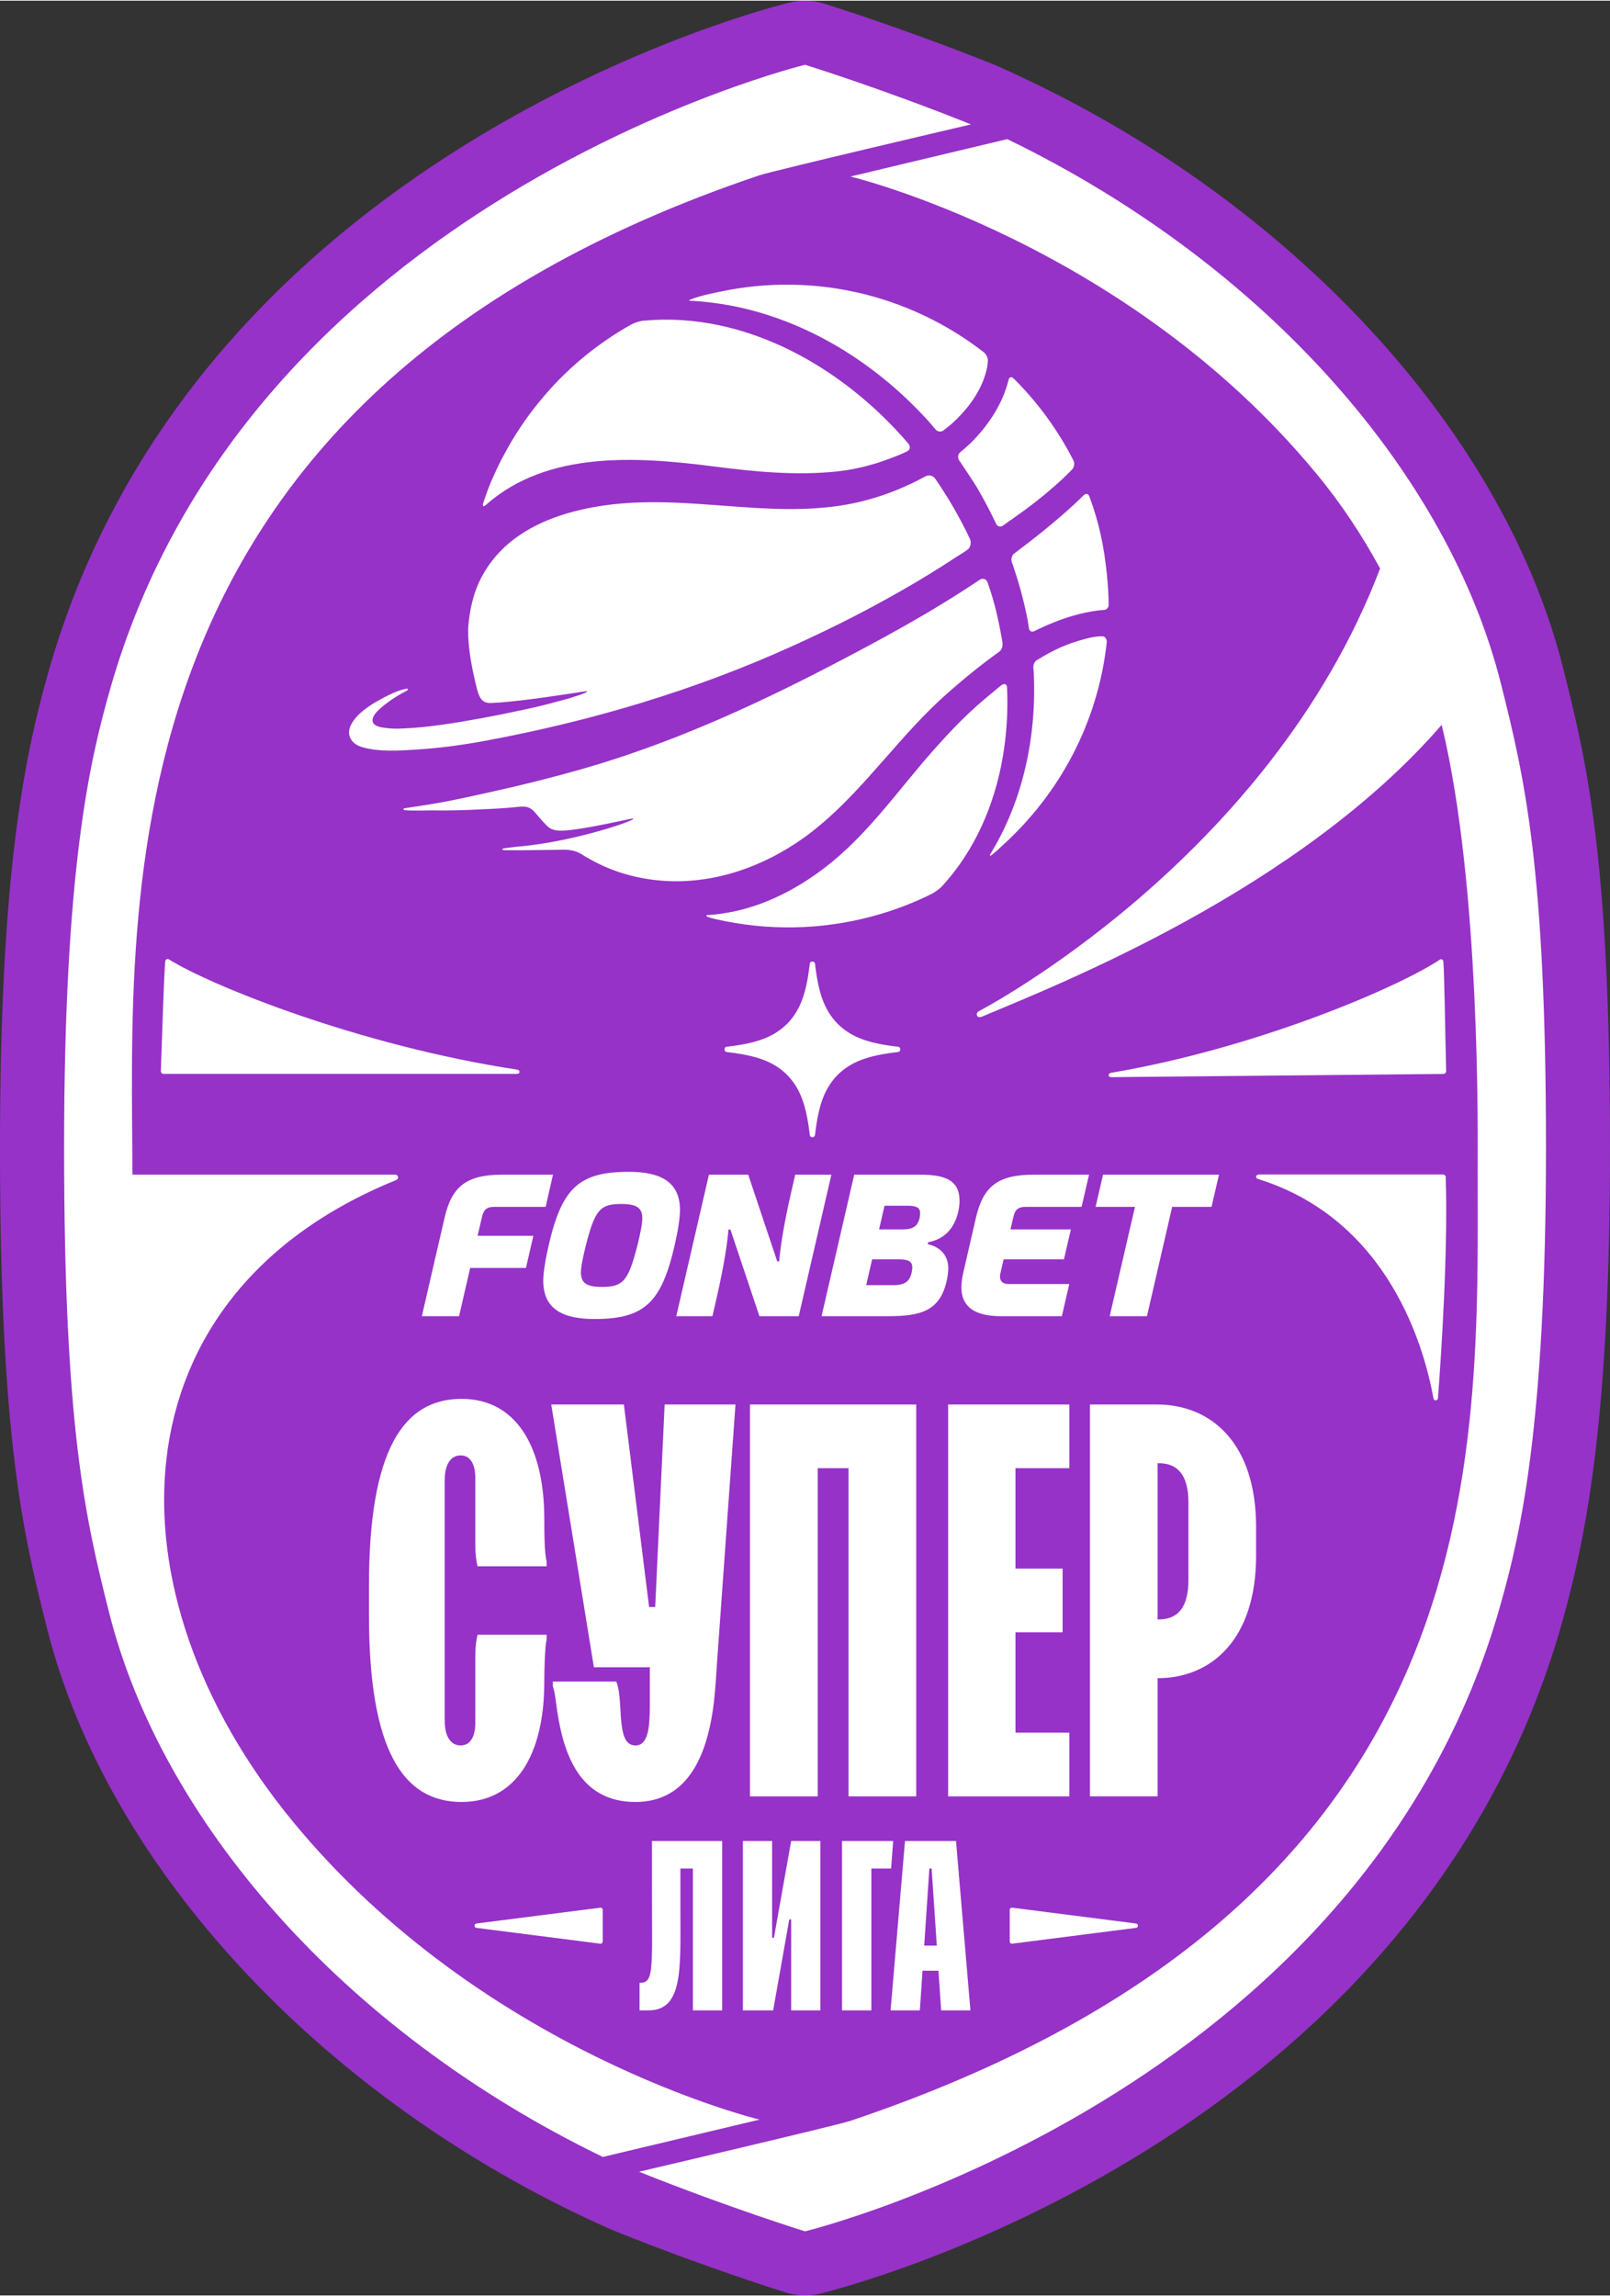
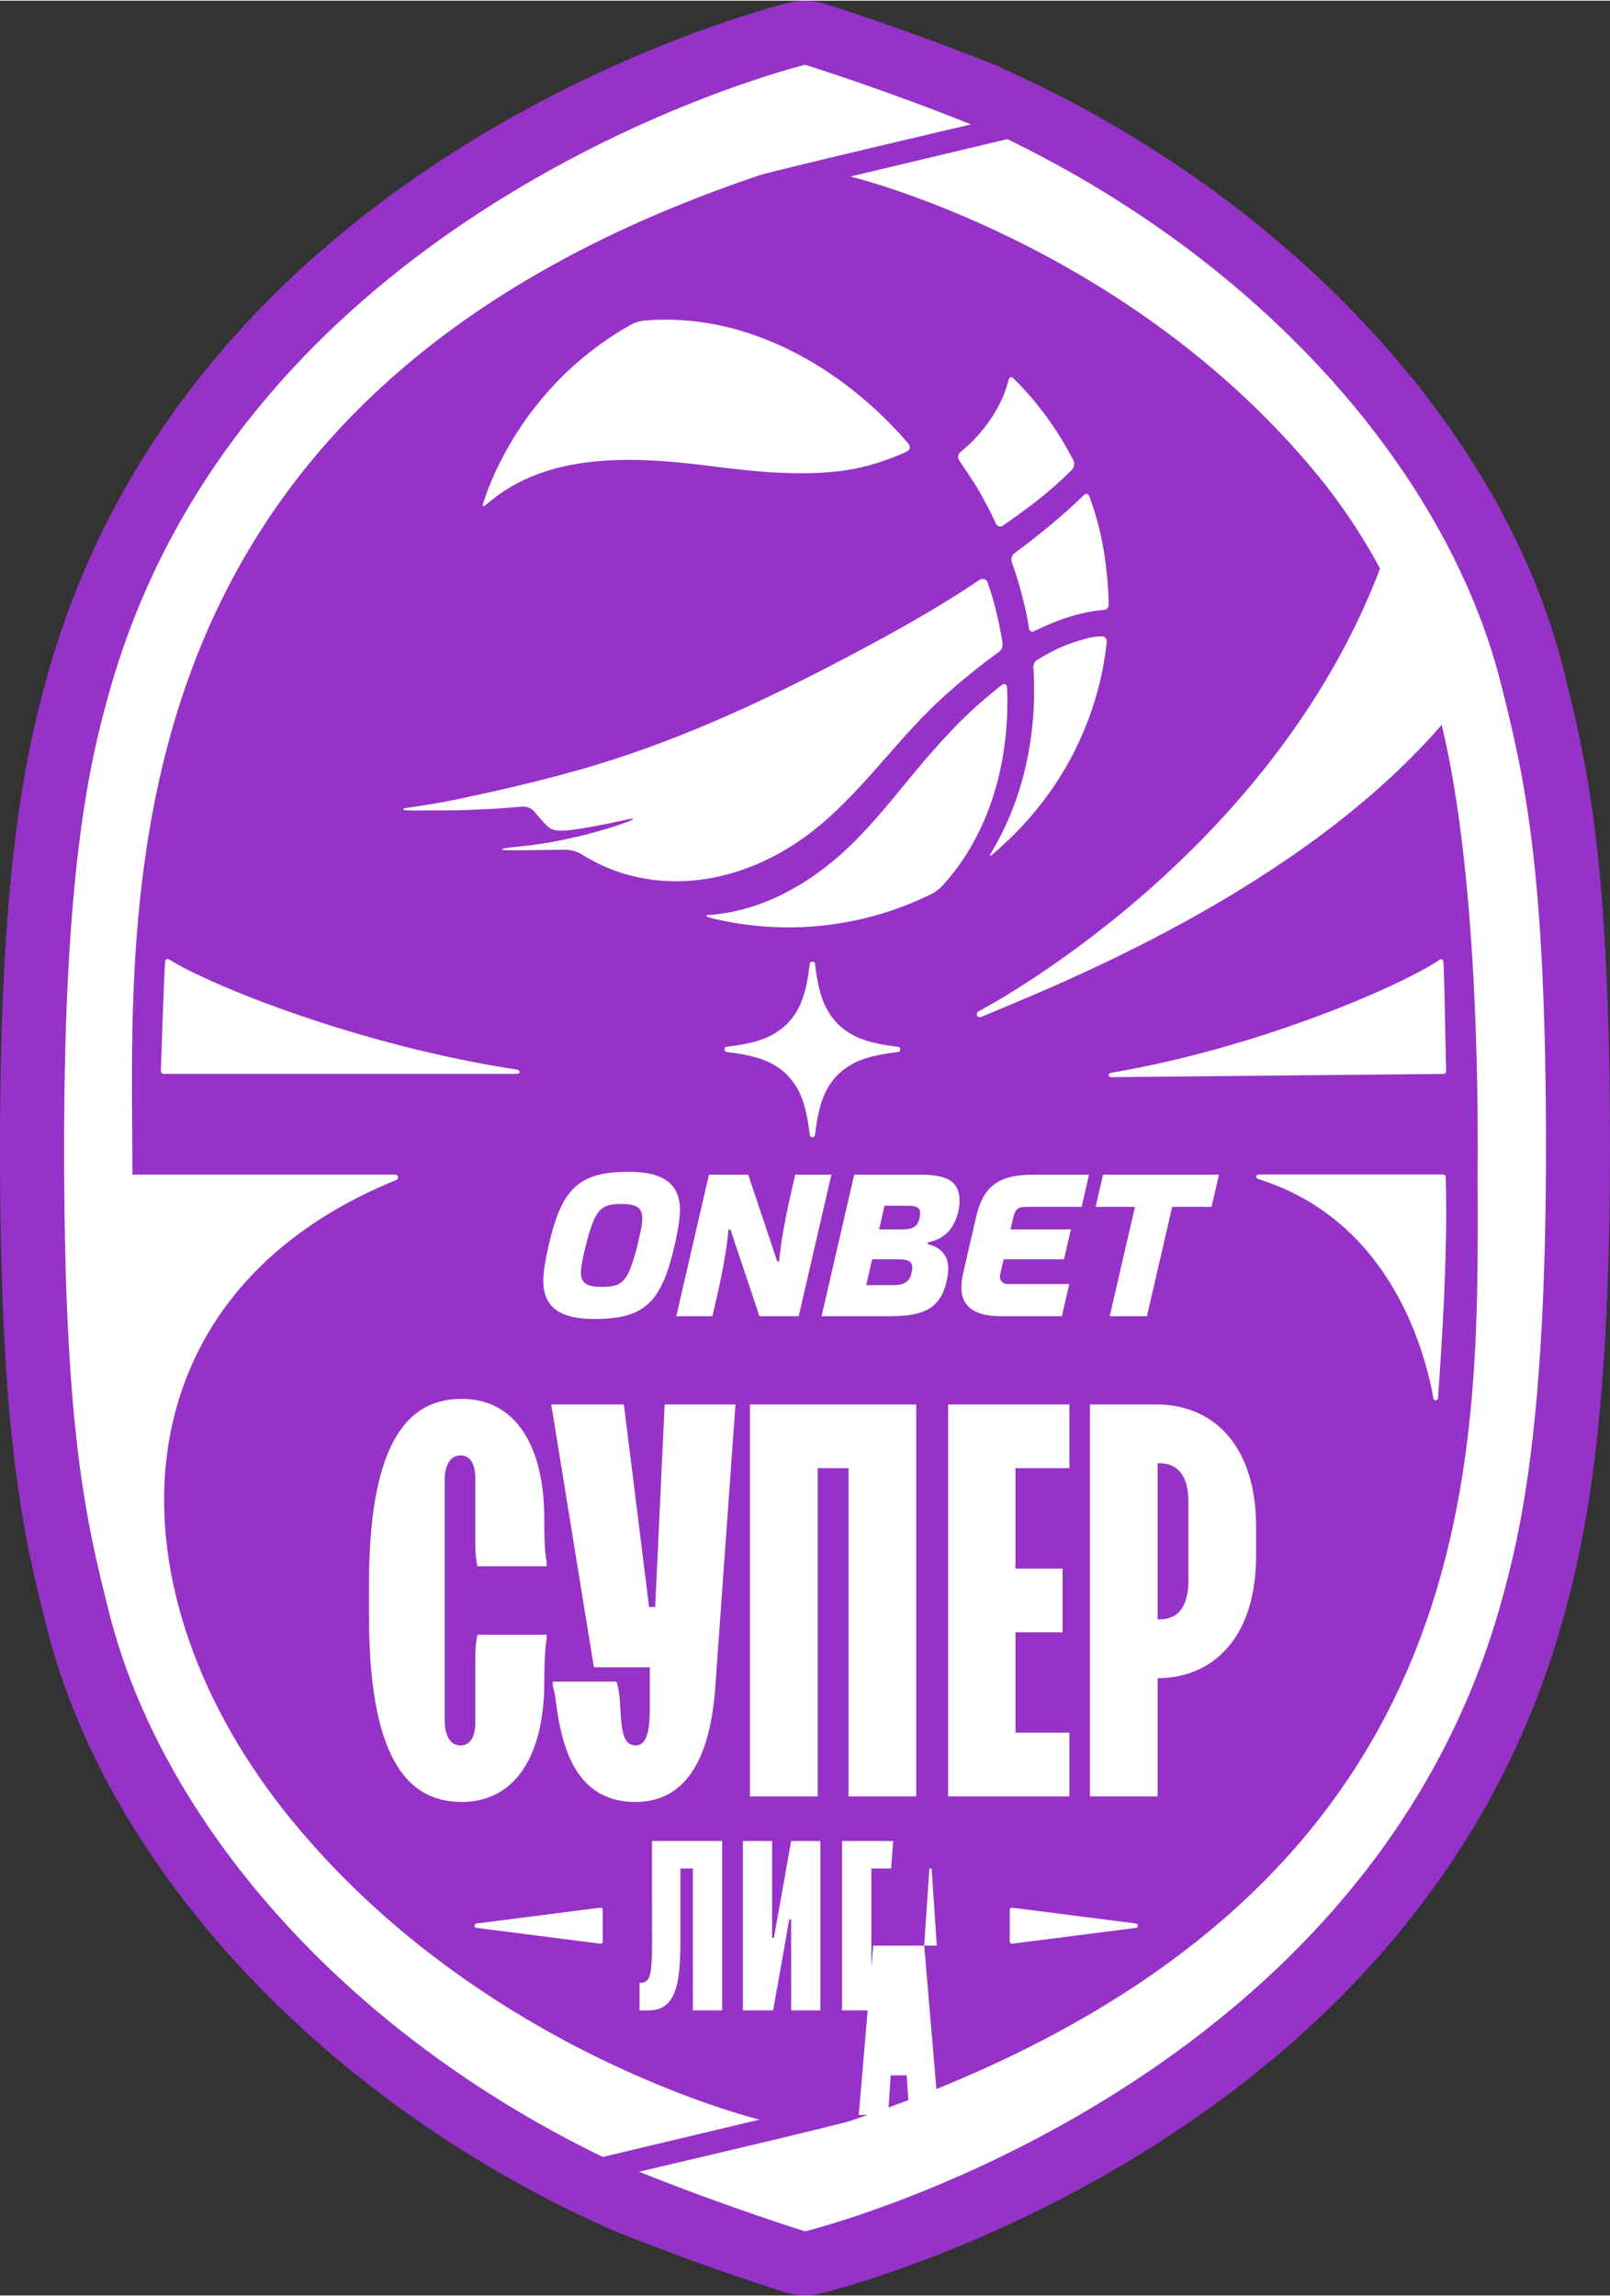
<svg xmlns="http://www.w3.org/2000/svg" xml:space="preserve" width="230px" height="328px" version="1.1" shape-rendering="geometricPrecision" text-rendering="geometricPrecision" image-rendering="optimizeQuality" fill-rule="evenodd" clip-rule="evenodd" viewBox="0 0 229.83 327.56">
  <rect x="0" y="0" width="229.83" height="327.56" fill="#333333" stroke="none" />
  <g id="Слой_x0020_1">
    <g id="_2311570378112">
      <path fill="#9632C8" fill-rule="nonzero" d="M223.15 95.31l0 0c-8.28,-32.96 -37.16,-64.94 -75.37,-83.47 -0.85,-0.41 -4.74,-2.26 -5.76,-2.67 -13,-5.21 -23.94,-8.62 -24.4,-8.76 -1.58,-0.49 -3.26,-0.54 -4.87,-0.15 -3.46,0.84 -85.19,21.54 -106,96.12 -3.51,12.56 -6.75,29.42 -6.75,67.4 0,41.84 3.4,55.38 6.69,68.47 8.28,32.98 37.16,64.97 75.37,83.5 1.06,0.52 4.8,2.26 5.76,2.64 12.99,5.21 23.93,8.61 24.39,8.76 0.88,0.27 1.79,0.41 2.71,0.41 0.72,0 1.45,-0.09 2.16,-0.26 3.47,-0.85 85.19,-21.54 106,-96.13 3.51,-12.56 6.75,-29.42 6.75,-67.4 0,-41.83 -3.4,-55.37 -6.68,-68.46z" />
      <path fill="white" fill-rule="nonzero" d="M69.38 71.96c8.78,-7.77 21.62,-6.87 32.42,-5.49 5.87,0.76 11.9,1.36 17.84,0.71 3.15,-0.35 6,-1.21 8.86,-2.4 0.14,-0.06 0.54,-0.24 0.91,-0.41 0.52,-0.21 0.61,-0.74 0.24,-1.17 -9.23,-10.78 -23.16,-18.85 -37.69,-17.53 -0.55,0.03 -1.42,0.29 -1.9,0.58 -4.96,2.79 -9.41,6.5 -13.01,10.93 -1.94,2.33 -3.62,4.87 -5.05,7.54 -0.73,1.31 -1.34,2.68 -1.95,4.05 -0.29,0.72 -0.57,1.45 -0.82,2.21 -0.23,0.67 -0.41,1.06 -0.22,1.17 0.06,0.03 0.17,-0.01 0.37,-0.19z" />
      <path fill="white" fill-rule="nonzero" d="M142.92 97.73c-1.54,1.27 -3.08,2.51 -4.52,3.88 -1.98,1.86 -3.78,3.83 -5.55,5.83 -4.88,5.59 -9.1,11.69 -15.04,16.26 -4.36,3.36 -9.46,5.91 -14.97,6.64 -0.5,0.08 -1.06,0.13 -1.62,0.17 -0.23,0.02 -0.4,-0.02 -0.38,0.1 0.01,0.1 0.19,0.23 1.3,0.49 1.85,0.42 3.69,0.73 5.59,0.93 3.75,0.39 7.52,0.33 11.24,-0.2 4.87,-0.69 9.6,-2.13 14.02,-4.33 0.48,-0.24 1.23,-0.78 1.57,-1.19 6.9,-7.58 9.63,-18.09 9.2,-28.2 0.01,-0.56 -0.37,-0.72 -0.84,-0.38z" />
-       <path fill="white" fill-rule="nonzero" d="M49.95 105.12c0.35,0.86 1.07,1.24 1.89,1.47 2.39,0.65 5.01,0.47 7.4,0.32 3.05,-0.18 6.01,-0.56 9.02,-1.08 0.27,-0.04 0.56,-0.11 0.82,-0.15 15.24,-2.81 30.17,-7.24 44.28,-13.67 4.49,-2.04 8.91,-4.22 13.2,-6.61 2.16,-1.19 4.3,-2.43 6.4,-3.73 1.04,-0.65 2.08,-1.29 3.08,-1.96 0.67,-0.45 1.4,-0.85 2.07,-1.34 0.44,-0.3 0.58,-1.04 0.35,-1.54 -1.35,-2.89 -3.12,-5.94 -4.95,-8.59 -0.28,-0.46 -0.95,-0.6 -1.43,-0.33 -2.59,1.42 -5.4,2.58 -8.23,3.34 -3.88,1.08 -8.01,1.37 -12.03,1.31 -8.25,-0.14 -16.45,-1.64 -24.73,-0.62 -4.81,0.6 -9.76,1.95 -13.69,4.9 -1.91,1.45 -3.51,3.26 -4.64,5.41 -1.23,2.33 -1.75,4.83 -1.94,7.43 -0.02,2.87 0.57,5.75 1.26,8.53 0.32,1.18 0.65,2.08 2.01,2.04 0.95,-0.04 1.92,-0.12 2.8,-0.21 2.21,-0.23 4.41,-0.52 6.6,-0.85 0.94,-0.13 1.91,-0.29 2.85,-0.42 0.38,-0.07 0.79,-0.13 1.2,-0.19 0.29,-0.04 0.4,0.05 0.04,0.2 -0.21,0.08 -0.57,0.25 -1.26,0.46 -0.92,0.31 -1.84,0.57 -2.8,0.81 -1.76,0.5 -3.57,0.91 -5.37,1.29 -3.67,0.78 -7.34,1.48 -11.04,2.01 -1.81,0.25 -3.63,0.46 -5.47,0.53 -0.83,0.05 -1.69,0.05 -2.5,-0.06 -0.58,-0.07 -1.53,-0.16 -1.86,-0.72 -0.57,-0.98 1.34,-2.39 1.98,-2.86 0.69,-0.51 1.39,-0.98 2.12,-1.38 0.16,-0.09 0.27,-0.14 0.35,-0.18 0.37,-0.2 0.56,-0.31 0.52,-0.42 -0.06,-0.12 -0.63,0.04 -0.63,0.04 -0.32,0.07 -0.61,0.18 -0.98,0.31 -0.77,0.3 -1.48,0.66 -2.18,1.05 -1.19,0.63 -2.34,1.35 -3.31,2.3 -0.78,0.81 -1.65,1.98 -1.2,3.16z" />
      <path fill="white" fill-rule="nonzero" d="M139.82 82.68c-6.85,4.62 -14.06,8.51 -21.42,12.34 -11.39,5.9 -22.94,11.11 -35.26,14.64 -4.16,1.19 -8.31,2.23 -12.49,3.16 -1.92,0.42 -3.84,0.86 -5.77,1.25 -0.98,0.21 -1.95,0.38 -2.94,0.55 -0.91,0.16 -1.82,0.3 -2.72,0.43 -0.44,0.07 -0.82,0.12 -1.24,0.19 -0.28,0.04 -0.4,0.08 -0.39,0.18 0.01,0.11 0.15,0.13 0.4,0.15 1.1,0.06 2.91,0.02 3.54,0.01 2.44,0.04 4.87,-0.02 7.32,-0.16 1.48,-0.05 2.99,-0.14 4.46,-0.28 1.33,-0.12 2.19,-0.37 3.17,0.86 0.58,0.69 0.95,1.12 1.57,1.75 0.37,0.35 0.82,0.71 1.95,0.72 2.67,0.03 9.99,-1.74 10.32,-1.73 0.1,0.01 0.11,0.04 0.03,0.1 -0.7,0.55 -8.95,3.24 -16.1,3.88 -0.65,0.05 -1.29,0.15 -1.97,0.23 -0.39,0.05 -0.57,0.08 -0.57,0.18 0,0.12 0.22,0.13 0.63,0.13 2.17,0.04 5.22,-0.04 8.11,-0.07 0.41,-0.01 1.6,0.01 2.62,0.68 0.57,0.39 1.54,0.88 1.98,1.12 3.13,1.62 6.61,2.49 10.16,2.67 6.96,0.35 13.77,-2.08 19.43,-6.1 7.03,-5.01 11.98,-12.29 18.08,-18.33 1.62,-1.62 3.4,-3.16 5.16,-4.63 0.9,-0.75 1.82,-1.46 2.75,-2.19 0.45,-0.33 0.87,-0.65 1.33,-0.99 0.3,-0.21 0.46,-0.33 0.68,-0.49 0.51,-0.4 0.52,-0.97 0.43,-1.53 -0.53,-3 -1.06,-5.45 -2.08,-8.32 -0.17,-0.54 -0.69,-0.72 -1.17,-0.4z" />
      <path fill="white" fill-rule="nonzero" d="M154.69 70.6c-4.11,4.07 -9.58,8.05 -9.9,8.3 -0.35,0.27 -0.5,0.81 -0.36,1.22 0.96,2.7 1.72,5.46 2.27,8.29 0.03,0.14 0.1,0.65 0.18,1.16 0.05,0.43 0.41,0.61 0.79,0.41 0,0 1.97,-1.01 4.25,-1.79 3.33,-1.14 5.63,-1.22 5.63,-1.22 0.39,-0.02 0.71,-0.29 0.71,-0.72 0,-1.45 -0.1,-2.78 -0.24,-4.25 -0.41,-4.11 -1.15,-7.6 -2.52,-11.25 -0.16,-0.41 -0.5,-0.45 -0.81,-0.15z" />
      <path fill="white" fill-rule="nonzero" d="M139.45 69.46l0.11 0.19c0.95,1.63 1.83,3.31 2.63,5.01 0.18,0.4 0.62,0.52 0.98,0.27 0.89,-0.63 2.45,-1.73 3.17,-2.26 0.49,-0.37 0.97,-0.74 1.45,-1.1 0.47,-0.38 0.93,-0.75 1.38,-1.11 0.89,-0.75 1.74,-1.48 2.51,-2.2 0.48,-0.46 0.94,-0.91 1.37,-1.35 0.3,-0.31 0.39,-0.89 0.19,-1.27 -2.23,-4.37 -5.12,-8.32 -8.55,-11.72 -0.31,-0.3 -0.62,-0.2 -0.72,0.22 -0.1,0.42 -0.23,0.84 -0.37,1.27 -0.44,1.32 -1.11,2.67 -1.96,3.98 -0.85,1.31 -1.89,2.57 -3.08,3.76 -0.36,0.35 -1.01,0.91 -1.49,1.31 -0.33,0.29 -0.4,0.8 -0.15,1.15 0.71,1.04 1.96,2.93 2.53,3.85z" />
      <path fill="white" fill-rule="nonzero" d="M155.1 91.05c-3.02,0.79 -4.79,1.68 -7.1,3.09 -0.31,0.19 -0.52,0.66 -0.49,1.06 0.03,0.34 0.06,0.64 0.06,0.72 0.42,8.91 -1.44,18.02 -6.07,25.69 -0.15,0.23 -0.23,0.35 -0.16,0.42 0.06,0.06 0.17,-0.03 0.39,-0.21 0.46,-0.39 0.91,-0.79 1.34,-1.2 8.22,-7.43 13.68,-17.63 14.92,-29.03 0.04,-0.44 -0.23,-0.84 -0.61,-0.86 -0.28,-0.02 -1.17,0.02 -2.28,0.32z" />
-       <path fill="white" fill-rule="nonzero" d="M135.91 60.35c1.05,-0.95 1.97,-1.97 2.72,-3.01 0.75,-1.04 1.33,-2.1 1.72,-3.11 0.27,-0.69 0.46,-1.35 0.58,-1.97 0.02,-0.15 0.06,-0.47 0.09,-0.79 0.04,-0.43 -0.22,-1 -0.56,-1.27 -8.97,-6.96 -20.51,-10.64 -32.69,-9.44 -1.68,0.17 -3.33,0.43 -4.94,0.77 0.01,0.01 -2.87,0.52 -4.33,1.16 -0.08,0.03 -0.11,0.05 -0.11,0.09 0.01,0.04 0.08,0.05 0.1,0.05 1.96,0.09 3.9,0.34 5.78,0.68 10.97,2.08 20.88,8.31 28.35,16.6 0.17,0.2 0.58,0.67 0.93,1.09 0.28,0.34 0.78,0.41 1.13,0.14 0.41,-0.32 0.94,-0.73 1.23,-0.99z" />
      <path fill="white" fill-rule="nonzero" d="M206.44 152.78c-0.14,-5.39 -0.24,-13.62 -0.4,-15.63 -0.02,-0.26 -0.29,-0.41 -0.5,-0.27 -5.63,3.79 -25.81,12.57 -46.94,16.16 0,0 -0.33,0.06 -0.34,0.33 0,0.24 0.23,0.29 0.45,0.29l47.35 -0.46c0.21,-0.01 0.39,-0.19 0.38,-0.42z" />
      <path fill="white" fill-rule="nonzero" d="M22.96 152.78c0.2,-5.4 0.44,-13.64 0.63,-15.66 0.02,-0.26 0.31,-0.41 0.53,-0.27 5.95,3.74 27.26,12.33 49.69,15.73 0,0 0.35,0.05 0.35,0.32 0,0.25 -0.24,0.29 -0.48,0.29l-50.32 0c-0.23,0 -0.41,-0.18 -0.4,-0.41z" />
      <polygon fill="white" fill-rule="nonzero" points="107.06,200.38 107.06,256.32 116.73,256.32 116.73,209.47 121.13,209.47 121.13,256.32 130.79,256.32 130.79,200.38 " />
      <path fill="white" fill-rule="nonzero" d="M165.25 231.06l0.21 0c2.58,0 4.19,-1.61 4.19,-5.6l0 -11.09c0,-3.99 -1.61,-5.6 -4.19,-5.6l-0.21 0 0 22.29zm-0.13 -30.68c7.86,0 14.19,5.6 14.19,17.48l0 4.11c0,11.89 -6.33,17.48 -14.06,17.48l0 16.87 -9.66 0 0 -55.94 9.53 0z" />
      <polygon fill="white" fill-rule="nonzero" points="152.65,200.38 152.65,209.47 144.96,209.47 144.96,223.81 151.69,223.81 151.69,232.9 144.96,232.9 144.96,247.23 152.65,247.23 152.65,256.32 135.35,256.32 135.35,200.38 " />
      <path fill="white" fill-rule="nonzero" d="M68.18 223.48c-0.2,-0.71 -0.33,-1.76 -0.33,-3.16l0 -9.44c0,-1.97 -0.7,-3.23 -2.1,-3.23 -1.4,0 -2.27,1.26 -2.27,3.58l0 34.24c0,2.32 0.87,3.58 2.27,3.58 1.4,0 2.1,-1.26 2.1,-3.23l0 -9.41c0,-1.41 0.13,-2.46 0.33,-3.16l9.85 0 0 0.7c-0.27,1.13 -0.33,4.71 -0.33,5.98 0,10.53 -4.11,17.19 -11.81,17.19 -8.35,0 -13.22,-7.37 -13.22,-26.67l0 -4.2c0,-19.3 4.87,-26.67 13.22,-26.67 7.7,0 11.81,6.67 11.81,17.19 0,1.63 0,4.74 0.33,6l0 0.71 -9.85 0z" />
      <path fill="white" fill-rule="nonzero" d="M94.88 200.38l-1.35 28.91 -0.87 0 -3.6 -28.91 -10.37 0 6.09 37.51 7.98 0 0 5.64c0,2.98 -0.26,5.52 -2.03,5.52 -1.73,0 -2.02,-1.99 -2.19,-5.53 -0.06,-1.17 -0.21,-2.89 -0.58,-3.59l-9.04 0 0 0.7c0.31,0.81 0.47,2.5 0.61,3.44 0.94,6.37 3.31,13.05 11.18,13.05 11.06,0 11.27,-14.63 11.6,-19.25l2.68 -37.49 -10.11 0z" />
      <path fill="white" fill-rule="nonzero" d="M98.91 286.87l0 -20.25 -1.78 0 0 6.29c0,8.08 0.36,13.96 -4.56,13.96l-1.27 0 0 -3.93c2.1,0 1.77,-1.76 1.77,-13.51l0 -6.74 10.02 0 0 24.18 -4.18 0z" />
      <polygon fill="white" fill-rule="nonzero" points="112.94,262.69 110.48,276.5 110.22,276.5 110.22,262.69 106.05,262.69 106.05,286.87 110.37,286.87 112.67,273.88 112.94,273.88 112.94,286.87 117.11,286.87 117.11,262.69 " />
      <polygon fill="white" fill-rule="nonzero" points="127.5,262.69 127.21,266.62 124.39,266.62 124.39,286.87 120.2,286.87 120.2,262.69 " />
-       <path fill="white" fill-rule="nonzero" d="M131.93 277.62l0.74 -11 0.32 0 0.74 11 -1.8 0zm4.54 -14.93l-7.28 0 -2.06 24.18 4.18 0 0.38 -5.66 2.28 0 0.38 5.66 4.18 0 -2.06 -24.18z" />
+       <path fill="white" fill-rule="nonzero" d="M131.93 277.62l0.74 -11 0.32 0 0.74 11 -1.8 0zl-7.28 0 -2.06 24.18 4.18 0 0.38 -5.66 2.28 0 0.38 5.66 4.18 0 -2.06 -24.18z" />
      <path fill="white" fill-rule="nonzero" d="M68.01 274.47l17.68 -2.26c0.19,-0.02 0.35,0.12 0.35,0.31l0 4.52c0,0.19 -0.16,0.33 -0.35,0.31l-17.68 -2.26c-0.36,-0.05 -0.36,-0.57 0,-0.62z" />
      <path fill="white" fill-rule="nonzero" d="M162.17 275.09l-17.68 2.26c-0.19,0.02 -0.35,-0.12 -0.35,-0.31l0 -4.52c0,-0.19 0.16,-0.33 0.35,-0.31l17.68 2.26c0.36,0.05 0.36,0.57 0,0.62z" />
      <path fill="white" fill-rule="nonzero" d="M41.81 259.92c-27,-32.82 -25.96,-74.92 14.54,-91.49 0,0 0.48,-0.14 0.48,-0.42 0,-0.48 -0.48,-0.44 -0.48,-0.44l-37.41 0c0,-0.03 -0.02,-0.06 -0.04,-0.09 -0.07,-39.1 -5.18,-110.7 89.52,-142.56 1.9,-0.63 29.08,-7.01 30.19,-7.26 -12.8,-5.14 -23.69,-8.51 -23.69,-8.51 0,0 -79.74,19.4 -99.36,89.69 -2.7,9.66 -6.41,25 -6.41,64.93l0 0.01 0 0c0,39.94 3.04,52.84 6.41,66.24 7.4,29.46 33,59.59 70.49,77.77l22.38 -5.33c0,0 -39.39,-9.44 -66.62,-42.54z" />
      <polygon fill="white" fill-rule="nonzero" points="157.46,167.58 156.4,172.17 162.02,172.17 158.41,187.78 163.73,187.78 167.33,172.17 172.95,172.17 174.01,167.58 " />
      <path fill="white" fill-rule="nonzero" d="M139.32 173.7l-1.83 7.95c-0.16,0.71 -0.25,1.39 -0.25,2.02 0,2.39 1.42,4.11 5.64,4.11l8.7 0 1.06 -4.59 -8.7 0c-0.85,0 -1.19,-0.47 -1.19,-1.08 0,-0.15 0.02,-0.3 0.06,-0.46l0.46 -1.99 8.61 0 0.99 -4.27 -8.62 0 0.39 -1.69c0.24,-1.04 0.56,-1.53 1.85,-1.53l7.91 0 1.06 -4.59 -7.92 0c-5.07,0 -7.18,1.65 -8.22,6.12z" />
-       <path fill="white" fill-rule="nonzero" d="M68.78 173.7c0.25,-1.04 0.56,-1.53 1.85,-1.53l7.26 0 1.05 -4.59 -7.25 0c-5.07,0 -7.19,1.65 -8.22,6.12l-3.25 14.08 5.31 0 1.59 -6.89 7.96 0 1.06 -4.59 -7.96 0 0.6 -2.6z" />
      <path fill="white" fill-rule="nonzero" d="M90.99 177.68c-1.3,5.07 -2.03,5.92 -5.05,5.92 -2.18,0 -3.01,-0.53 -3.01,-2.06 0,-0.98 0.4,-2.62 0.7,-3.86 1.3,-5.07 2.02,-5.92 5.05,-5.92 2.18,0 3.01,0.53 3.01,2.05 0,0.99 -0.4,2.63 -0.7,3.87zm-1.25 -10.51c-7.16,0 -9.55,2.4 -11.42,10.51 -0.45,1.92 -0.77,3.89 -0.77,5.03 0,4.14 2.9,5.47 7.34,5.47 7.15,0 9.54,-2.39 11.41,-10.5 0.45,-1.92 0.77,-3.89 0.77,-5.04 0,-4.13 -2.9,-5.47 -7.33,-5.47z" />
      <path fill="white" fill-rule="nonzero" d="M131.21 174c-0.27,0.88 -0.83,1.39 -2.36,1.39l-3.36 0 0.78 -3.38 3.36 0c1.23,0 1.72,0.32 1.72,1.04 0,0.31 -0.06,0.69 -0.14,0.95zm-1.14 7.83c-0.3,0.97 -0.91,1.52 -2.58,1.52l-3.84 0 0.85 -3.69 3.84 0c1.34,0 1.89,0.34 1.89,1.13 0,0.34 -0.08,0.75 -0.16,1.04zm1.33 -14.25l-9.46 0 -4.66 20.2 9.55 0c4.68,0 7.44,-0.79 8.35,-5.24 0.11,-0.53 0.19,-1.06 0.19,-1.57 0,-2.09 -1.39,-3.14 -2.94,-3.47l0.06 -0.27c2.23,-0.44 3.72,-1.84 4.31,-4.4 0.11,-0.49 0.16,-0.95 0.17,-1.37 0.08,-2.94 -1.82,-3.88 -5.57,-3.88z" />
      <path fill="white" fill-rule="nonzero" d="M113.52 167.58l-0.53 2.3c-1.23,5.31 -1.63,8.46 -1.76,10.07l-0.28 0 -4.14 -12.37 -5.61 0 -4.66 20.2 5.16 0 0.53 -2.3c1.23,-5.32 1.63,-8.46 1.76,-10.07l0.28 0 4.14 12.37 5.61 0 4.66 -20.2 -5.16 0z" />
      <path fill="white" fill-rule="nonzero" d="M206.38 167.89c0,-0.19 -0.17,-0.34 -0.37,-0.34 0,0 -25.83,0 -26.12,0 -0.29,0 -0.58,0.06 -0.58,0.31 0,0.28 0.33,0.35 0.33,0.35 18.65,5.84 23.7,24.14 24.99,31.31 0.06,0.38 0.61,0.35 0.64,-0.03 0.47,-6.2 1.45,-20.91 1.11,-31.6z" />
      <path fill="white" fill-rule="nonzero" d="M128.14 149.31c-4.31,-0.5 -6.62,-1.38 -8.54,-3.24 -1.87,-1.92 -2.75,-4.24 -3.25,-8.55 -0.03,-0.32 -0.22,-0.36 -0.38,-0.36 -0.18,0 -0.35,0.05 -0.38,0.36 -0.5,4.31 -1.38,6.63 -3.24,8.54 -1.93,1.87 -4.25,2.75 -8.55,3.25 -0.26,0.03 -0.37,0.15 -0.37,0.38 0,0.24 0.11,0.36 0.37,0.39 4.3,0.5 6.62,1.37 8.54,3.23 1.87,1.93 2.75,4.25 3.25,8.55 0.04,0.37 0.29,0.37 0.38,0.37 0.22,0 0.35,-0.13 0.38,-0.37 0.5,-4.31 1.38,-6.63 3.24,-8.54 1.93,-1.87 4.25,-2.75 8.55,-3.24 0.27,-0.04 0.37,-0.14 0.37,-0.39 0,-0.24 -0.11,-0.35 -0.37,-0.38z" />
      <path fill="white" fill-rule="nonzero" d="M214.27 97.53c-7.39,-29.46 -33,-59.58 -70.48,-77.77l-22.39 5.34c0,0 39.39,9.43 66.62,42.54 3.5,4.24 6.46,8.75 8.99,13.41 -15.85,41.7 -57.28,63.19 -57.28,63.19 0,0 -0.37,0.21 -0.28,0.55 0.11,0.47 0.68,0.25 0.68,0.25 10.89,-4.6 45.17,-18.01 65.67,-41.67 5.58,22.93 5.14,58.86 5.14,63.4 0,40.94 2.99,104.74 -89.52,135.86 -1.9,0.64 -29.09,7.01 -30.2,7.27 12.81,5.13 23.7,8.51 23.7,8.51 0,0 79.74,-19.41 99.35,-89.7 2.7,-9.66 6.42,-24.99 6.42,-64.93l0 0 0 -0.01c0,-39.93 -3.05,-52.83 -6.42,-66.24z" />
    </g>
  </g>
</svg>